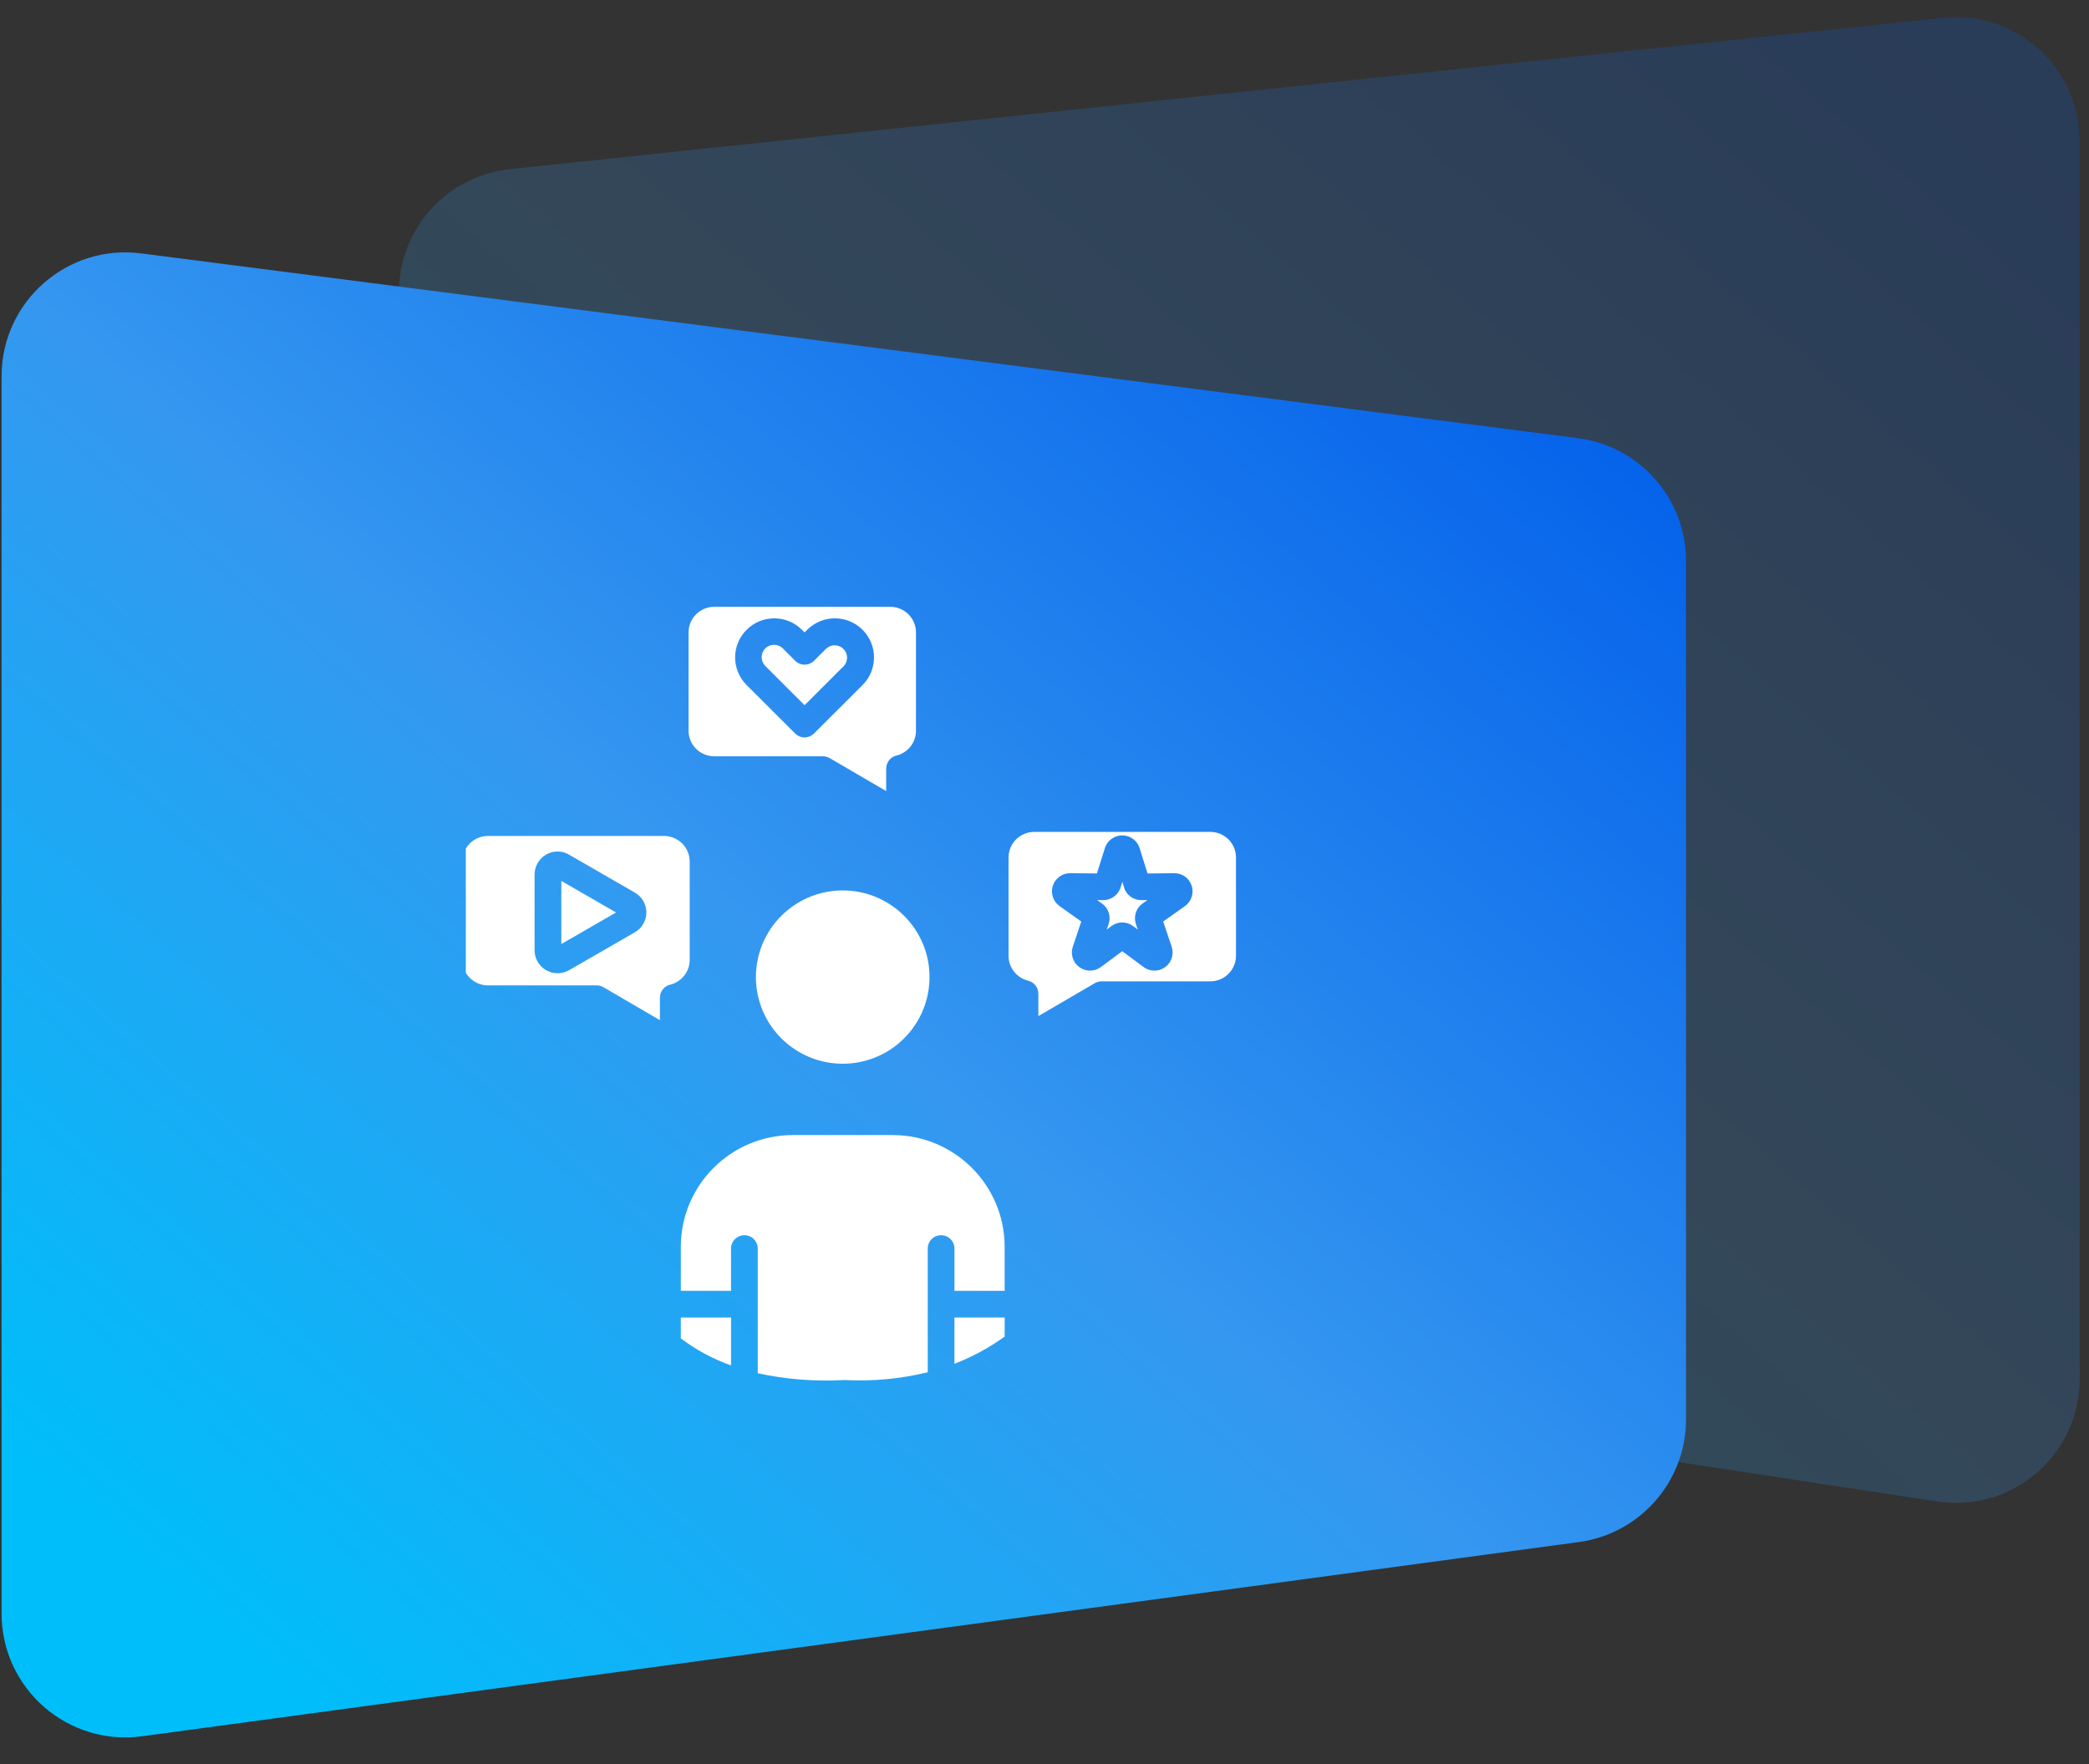
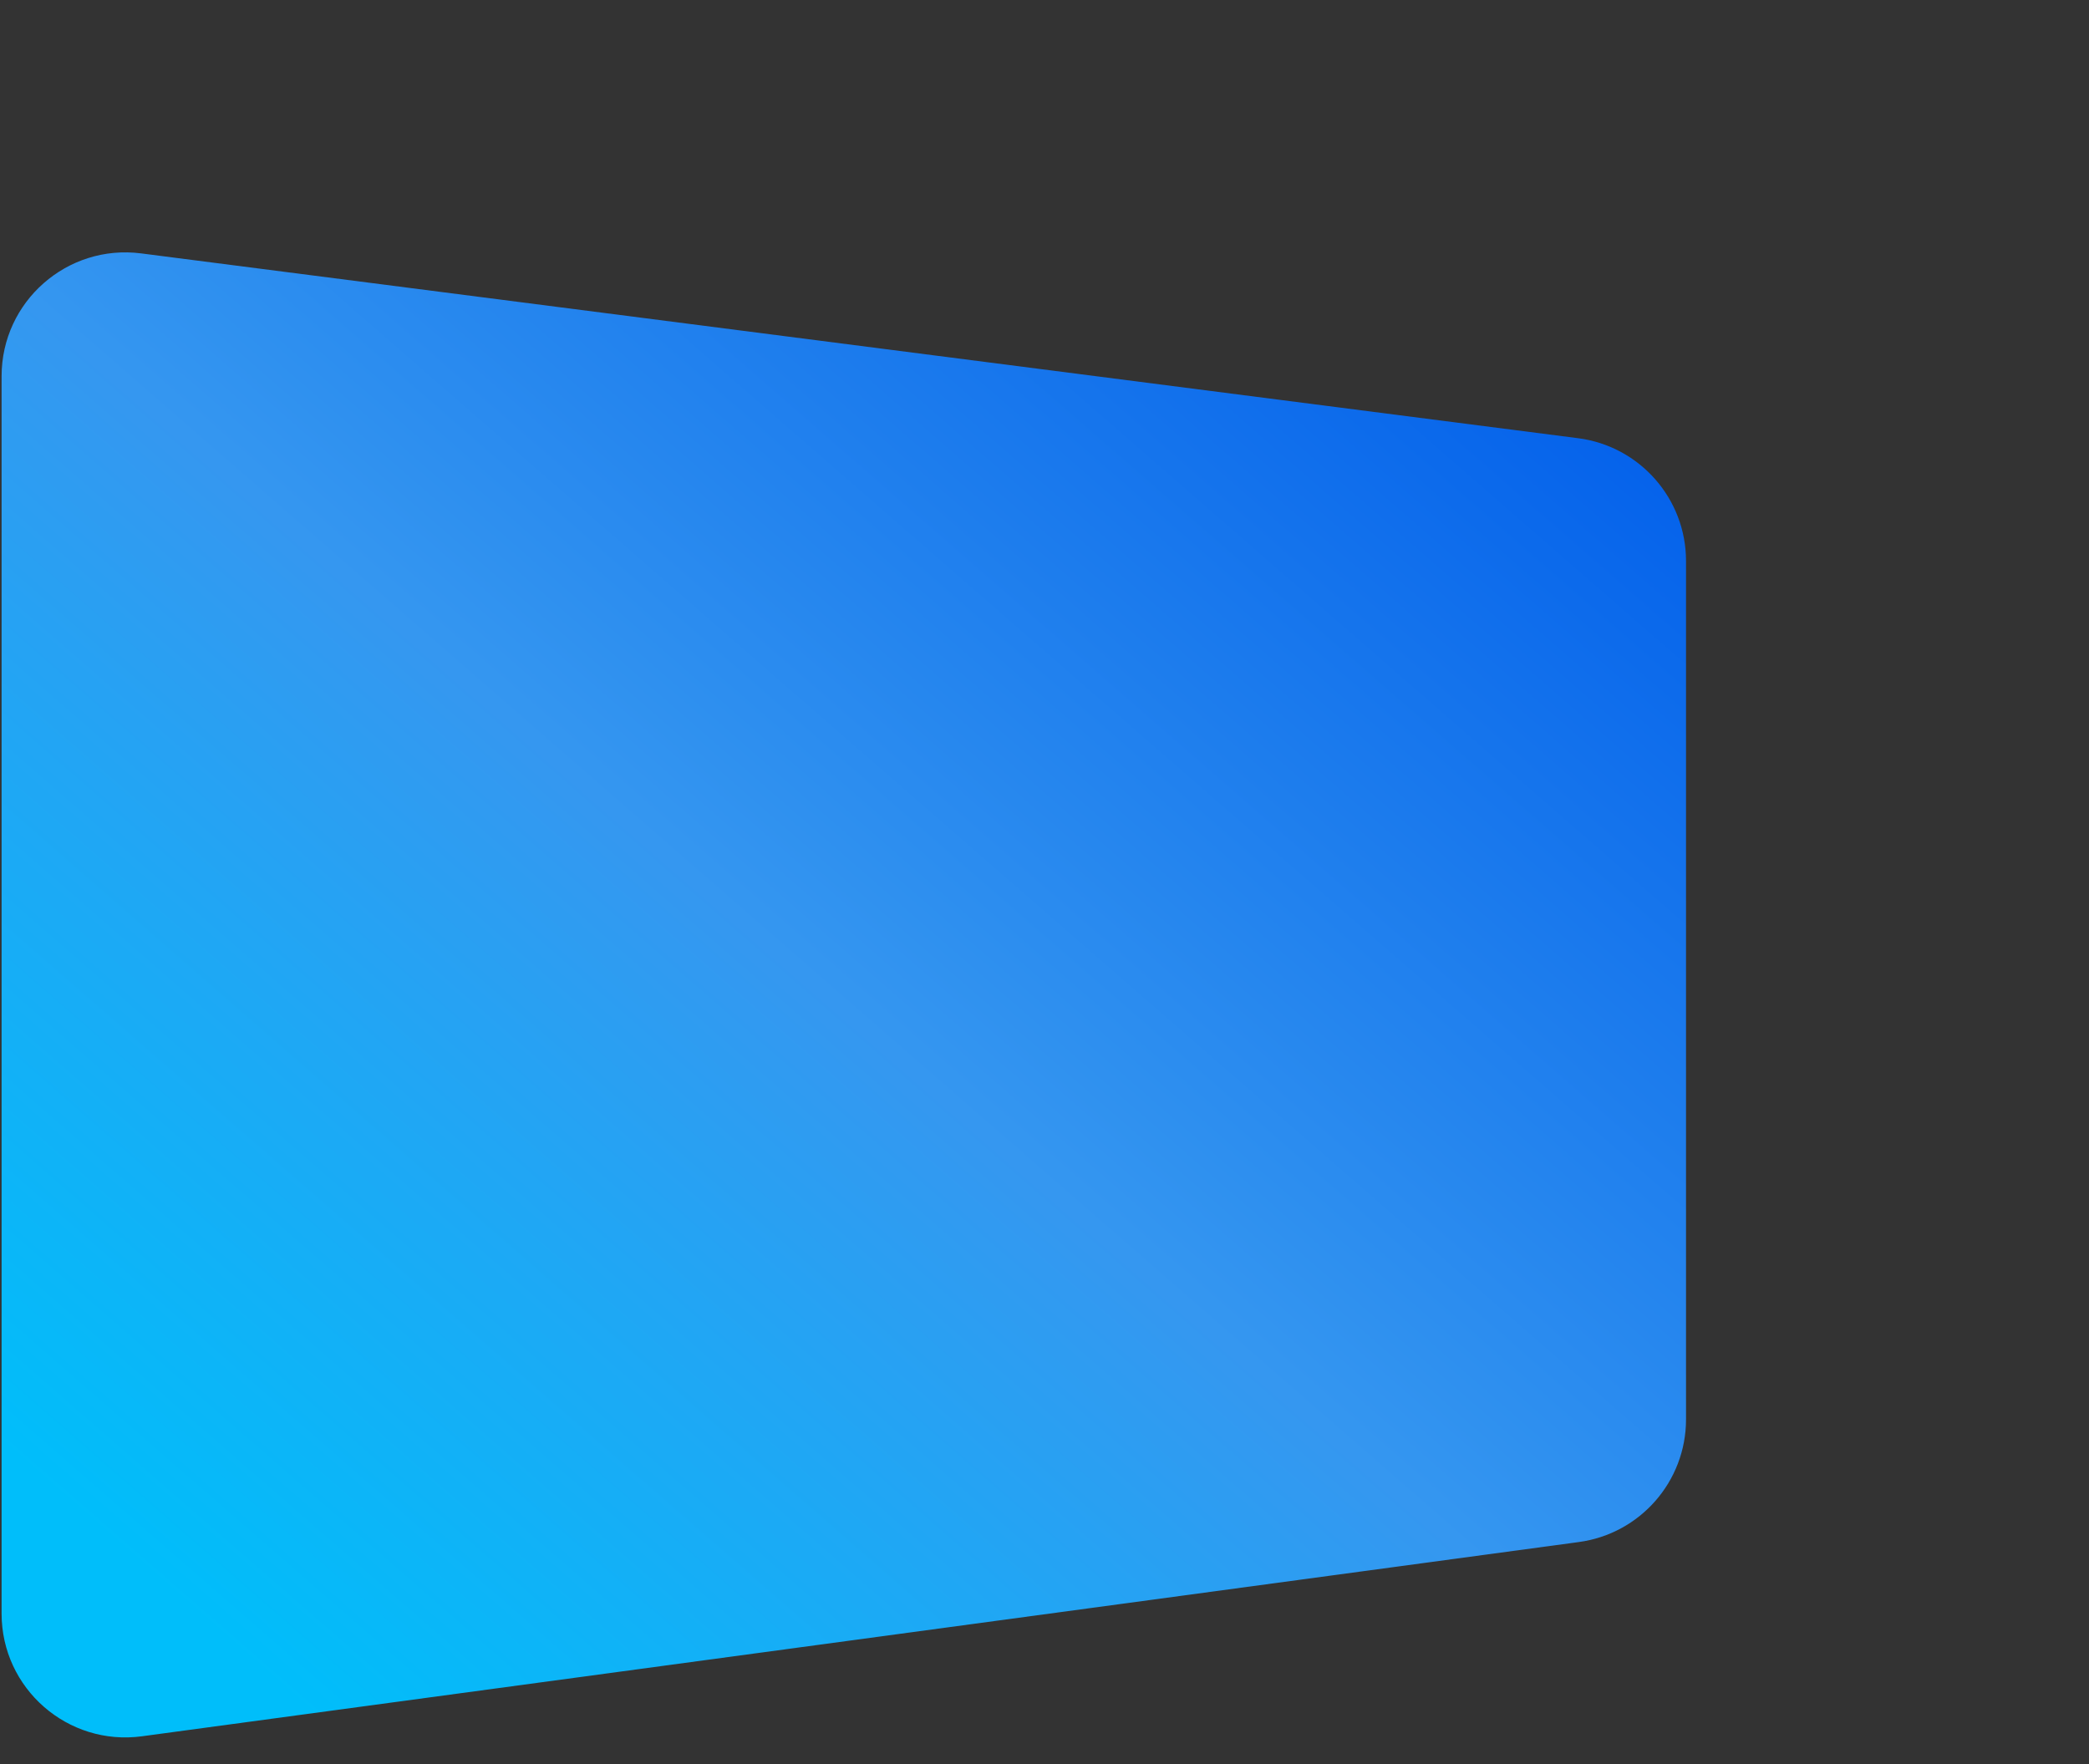
<svg xmlns="http://www.w3.org/2000/svg" width="135" height="114" viewBox="0 0 135 114" fill="none">
  <rect x="0" y="0" width="135" height="114" fill="#333333" stroke="none" />
-   <path opacity="0.2" d="M25.788 19.153C25.65 14.961 28.772 11.374 32.944 10.933L125.556 1.149C130.281 0.65 134.397 4.354 134.397 9.105V89.12C134.397 94.018 130.035 97.766 125.193 97.028L34.447 83.215C30.637 82.635 27.783 79.422 27.655 75.571L25.788 19.153Z" fill="url(#paint0_linear_281_6878)" />
  <path d="M0.103 24.31C0.103 19.486 4.34 15.76 9.124 16.375L101.978 28.317C105.969 28.831 108.958 32.228 108.958 36.252V91.724C108.958 95.728 105.997 99.115 102.029 99.651L9.175 112.203C4.374 112.852 0.103 109.12 0.103 104.275V24.31Z" fill="url(#paint1_linear_281_6878)" />
  <g clip-path="url(#clip0_281_6878)">
-     <path fill-rule="evenodd" clip-rule="evenodd" d="M58.428 59.182C56.535 57.292 53.569 57 51.345 58.486C49.119 59.969 48.255 62.816 49.277 65.284C50.302 67.752 52.931 69.154 55.556 68.633C58.179 68.113 60.07 65.813 60.07 63.14C60.072 61.655 59.48 60.231 58.428 59.182ZM43.997 85.141V86.488H43.995C44.982 87.233 46.077 87.823 47.242 88.237V85.141H43.997ZM64.925 83.417H61.681V80.706C61.687 80.474 61.598 80.25 61.436 80.084C61.273 79.916 61.049 79.823 60.816 79.823C60.584 79.823 60.361 79.916 60.199 80.084C60.036 80.25 59.948 80.474 59.954 80.706V88.678C58.205 89.105 56.403 89.275 54.606 89.183H54.536C52.669 89.287 50.798 89.138 48.969 88.744V80.706C48.975 80.474 48.886 80.25 48.724 80.084C48.562 79.916 48.339 79.823 48.106 79.823C47.874 79.823 47.651 79.916 47.489 80.084C47.324 80.25 47.236 80.474 47.242 80.706V83.417H43.998V80.552C44.01 76.581 47.234 73.364 51.213 73.351H57.71C61.688 73.363 64.911 76.58 64.925 80.552L64.925 83.417ZM42.646 65.924V64.469C42.646 64.073 42.919 63.728 43.304 63.634C43.667 63.546 43.988 63.34 44.216 63.046C44.447 62.757 44.571 62.399 44.571 62.029V55.671C44.567 54.764 43.831 54.027 42.921 54.023H31.525C30.615 54.027 29.879 54.764 29.875 55.671V62.029C29.879 62.937 30.615 63.674 31.525 63.678H38.562C38.714 63.678 38.864 63.718 38.997 63.796L42.646 65.926L42.646 65.924ZM57.267 51.118L57.269 49.663H57.271C57.271 49.266 57.541 48.922 57.929 48.828C58.289 48.74 58.61 48.533 58.841 48.241C59.069 47.951 59.196 47.593 59.194 47.224V40.866C59.192 39.956 58.456 39.219 57.544 39.215H46.147C45.237 39.219 44.499 39.956 44.497 40.866V47.224C44.501 48.133 45.237 48.868 46.147 48.872H53.182C53.334 48.872 53.485 48.912 53.617 48.99L57.267 51.12V51.118ZM67.103 64.209V65.664L70.752 63.534C70.885 63.458 71.035 63.416 71.188 63.416H78.224C79.135 63.412 79.871 62.675 79.875 61.768V55.41C79.873 54.501 79.135 53.763 78.224 53.759H66.826C65.916 53.765 65.178 54.501 65.176 55.41V61.768C65.176 62.139 65.3 62.497 65.529 62.785C65.759 63.077 66.08 63.286 66.443 63.374C66.828 63.468 67.101 63.812 67.101 64.209H67.103ZM72.635 57.346C72.788 57.84 73.249 58.175 73.768 58.169L74.151 58.165L73.84 58.385C73.417 58.683 73.241 59.224 73.407 59.714L73.53 60.074L73.225 59.846C72.81 59.534 72.238 59.534 71.823 59.846L71.518 60.074L71.645 59.714C71.811 59.224 71.635 58.683 71.211 58.385L70.901 58.165L71.284 58.169H71.282C71.801 58.176 72.262 57.84 72.417 57.346L72.531 56.989L72.645 57.346H72.635ZM73.646 54.809L74.159 56.447L75.88 56.429V56.427C76.393 56.421 76.852 56.749 77.011 57.238C77.169 57.726 76.991 58.261 76.572 58.557L75.17 59.55L75.719 61.177H75.717C75.882 61.664 75.711 62.2 75.296 62.501C74.879 62.803 74.316 62.799 73.905 62.493L72.525 61.468L71.145 62.493H71.143C70.732 62.799 70.169 62.801 69.754 62.501C69.339 62.198 69.166 61.664 69.329 61.177L69.878 59.55L68.476 58.557C68.057 58.261 67.881 57.726 68.039 57.238C68.198 56.751 68.655 56.423 69.168 56.427L70.889 56.445L71.402 54.807L71.4 54.809C71.554 54.319 72.01 53.985 72.525 53.985C73.038 53.985 73.494 54.319 73.648 54.809H73.646ZM49.456 43.036C49.143 42.722 49.143 42.215 49.456 41.903C49.769 41.591 50.276 41.591 50.591 41.903L51.387 42.7H51.385C51.547 42.862 51.768 42.952 51.997 42.952C52.225 42.952 52.444 42.862 52.606 42.7L53.404 41.903C53.723 41.619 54.206 41.633 54.507 41.935C54.808 42.235 54.82 42.72 54.535 43.036L51.995 45.572L49.456 43.036ZM51.387 47.4L48.233 44.253C47.26 43.266 47.266 41.679 48.249 40.698C49.229 39.719 50.819 39.711 51.81 40.684L51.995 40.868L52.179 40.684H52.181C53.17 39.711 54.76 39.719 55.742 40.698C56.723 41.679 56.729 43.266 55.757 44.253L52.606 47.398H52.604C52.444 47.56 52.223 47.652 51.995 47.652C51.766 47.652 51.545 47.56 51.385 47.398L51.387 47.4ZM38.04 57.946C38.056 57.956 38.072 57.964 38.088 57.972L39.812 58.967L36.275 61.007V56.927L38.044 57.946L38.04 57.946ZM36.778 55.233L38.904 56.457C38.918 56.465 38.934 56.475 38.948 56.485L41.026 57.68H41.024C41.252 57.808 41.441 57.994 41.571 58.22C41.585 58.244 41.597 58.268 41.607 58.292H41.609C41.838 58.739 41.824 59.271 41.571 59.704V59.708C41.441 59.932 41.252 60.118 41.028 60.246L36.778 62.695C36.066 63.101 35.16 62.861 34.747 62.152C34.615 61.928 34.546 61.67 34.546 61.409V56.511C34.546 56.252 34.617 55.996 34.747 55.772C34.944 55.43 35.268 55.179 35.649 55.077C36.032 54.975 36.437 55.031 36.778 55.231V55.233ZM64.925 86.371V85.14H61.68V88.131C62.833 87.686 63.924 87.096 64.925 86.371Z" fill="white" />
-   </g>
+     </g>
  <defs>
    <linearGradient id="paint0_linear_281_6878" x1="127.866" y1="4.635" x2="47.071" y2="97.419" gradientUnits="userSpaceOnUse">
      <stop stop-color="#015EEA" />
      <stop offset="0.535" stop-color="#3597F0" />
      <stop offset="1" stop-color="#00BEFA" />
    </linearGradient>
    <linearGradient id="paint1_linear_281_6878" x1="102.426" y1="19.634" x2="21.631" y2="112.419" gradientUnits="userSpaceOnUse">
      <stop stop-color="#015EEA" />
      <stop offset="0.535" stop-color="#3597F0" />
      <stop offset="1" stop-color="#00BEFA" />
    </linearGradient>
    <clipPath id="clip0_281_6878">
      <rect width="50" height="50" fill="white" transform="translate(30.103 39.215)" />
    </clipPath>
  </defs>
</svg>